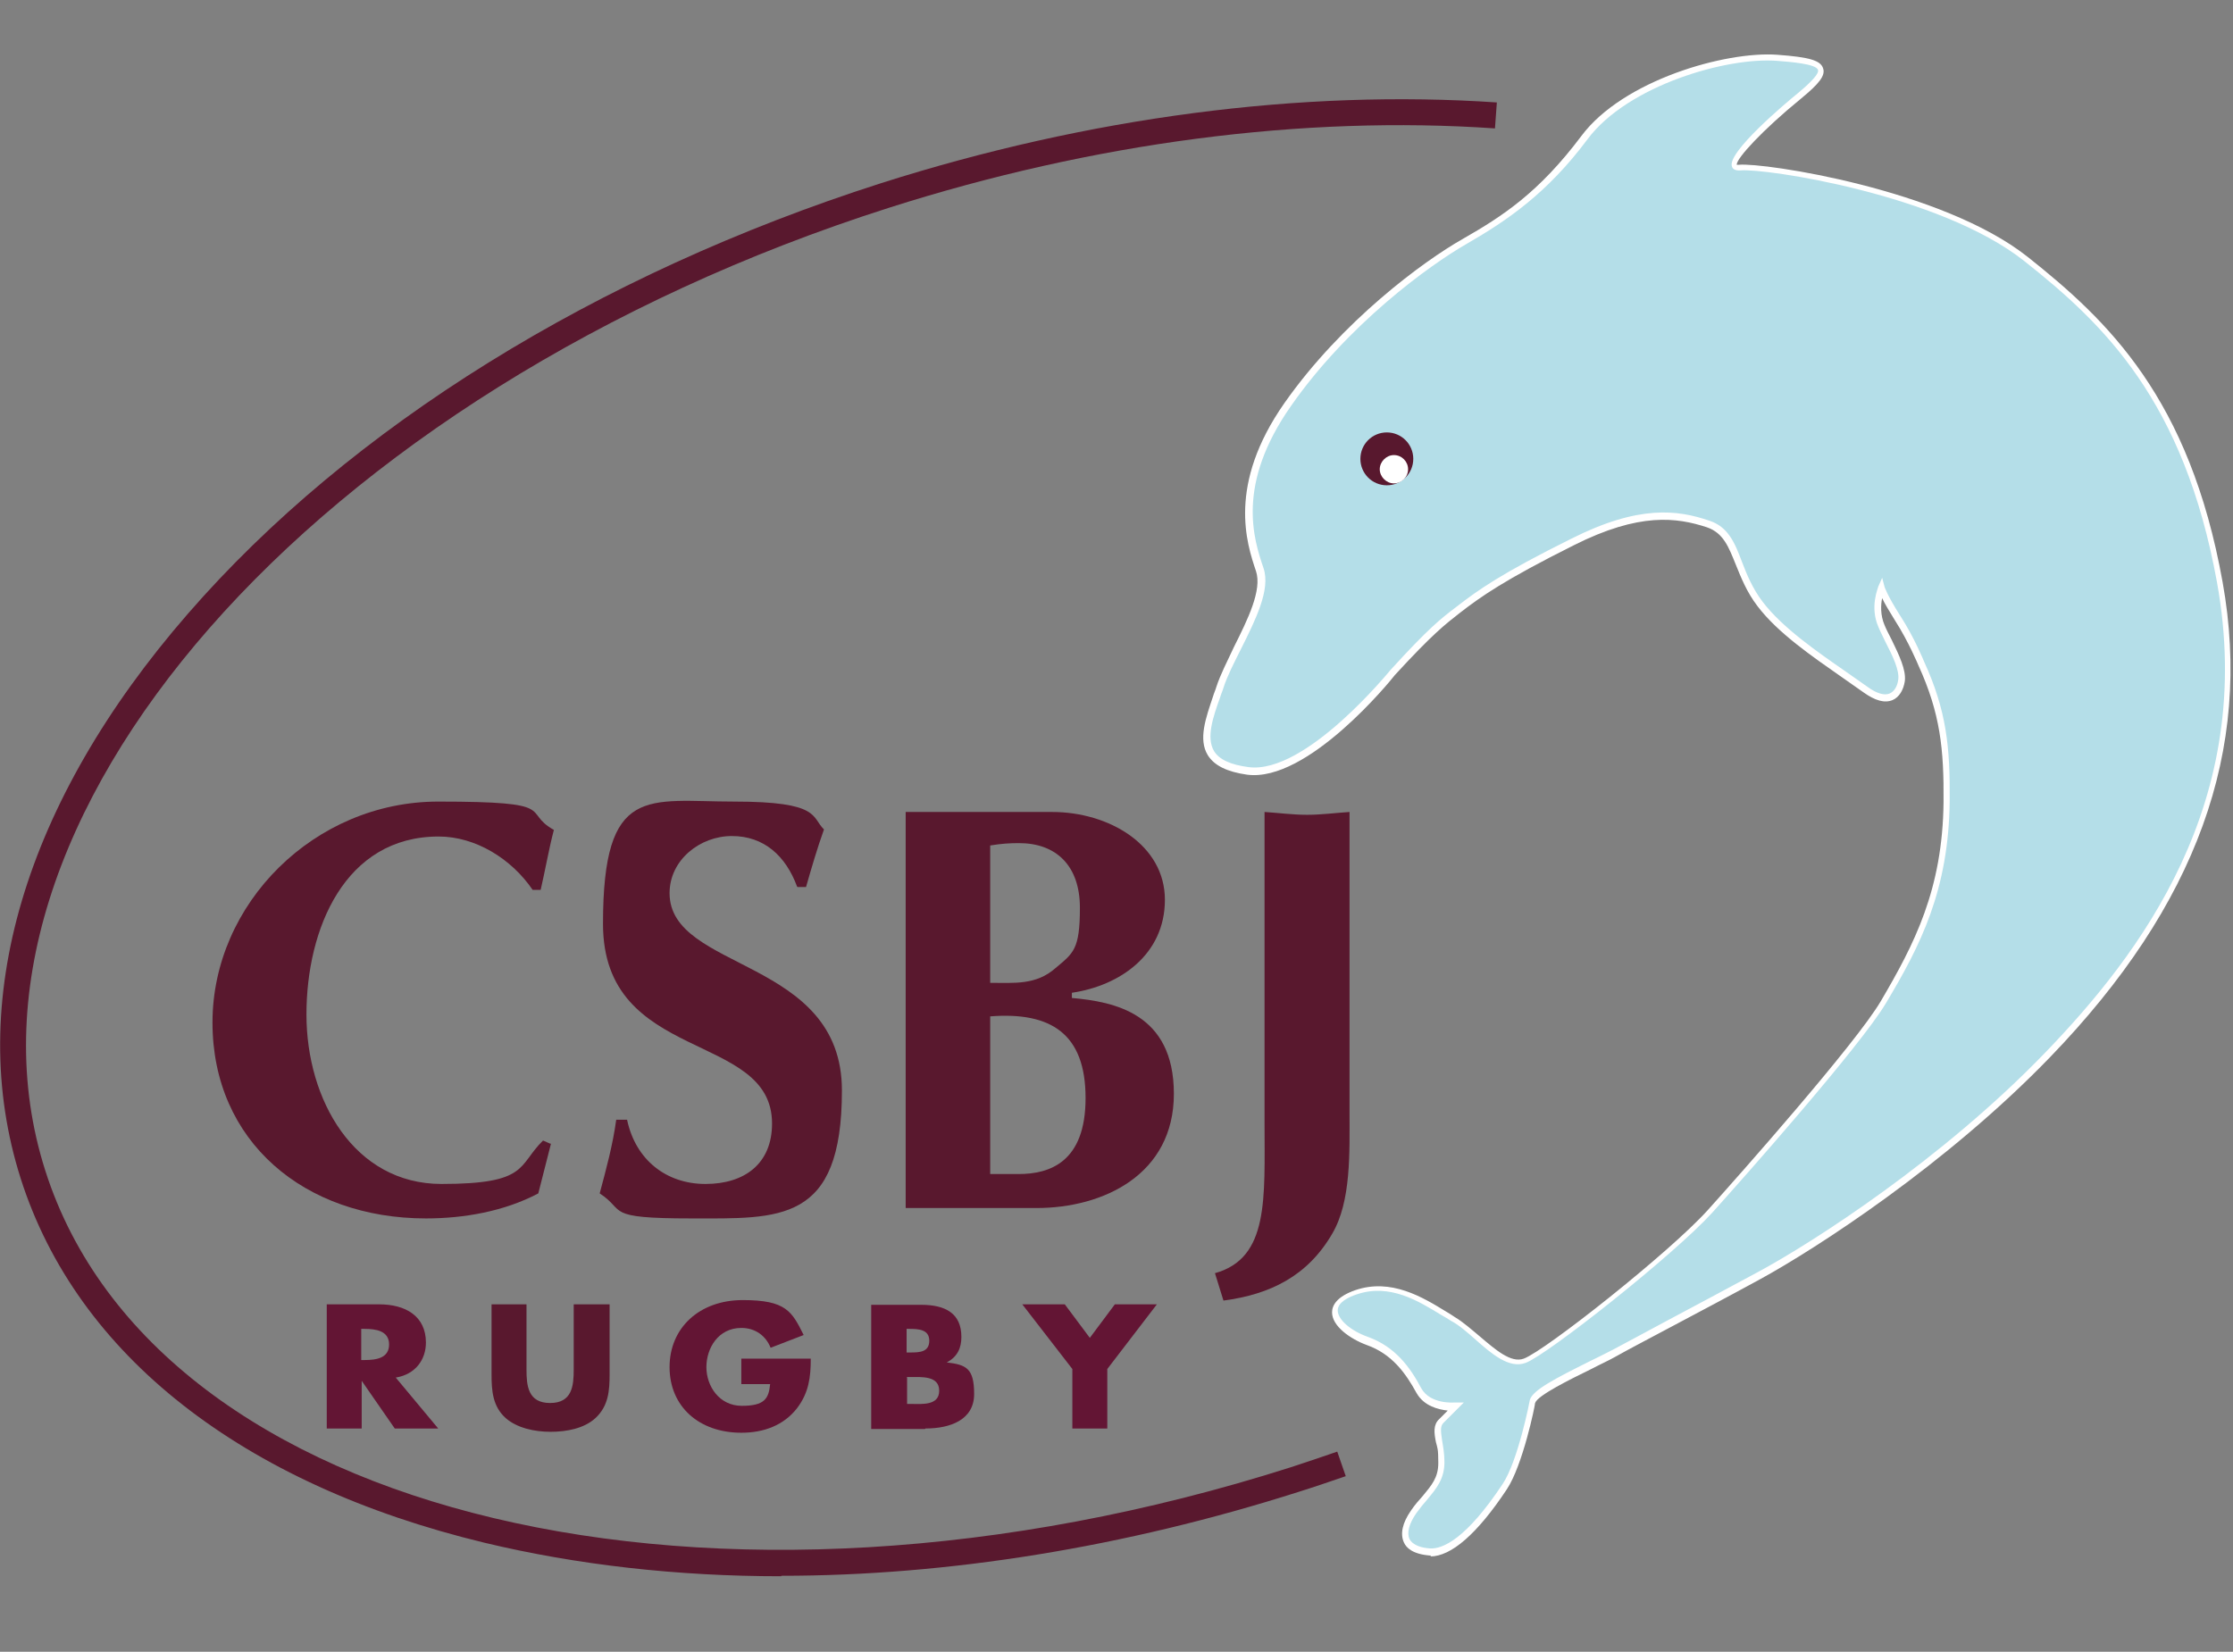
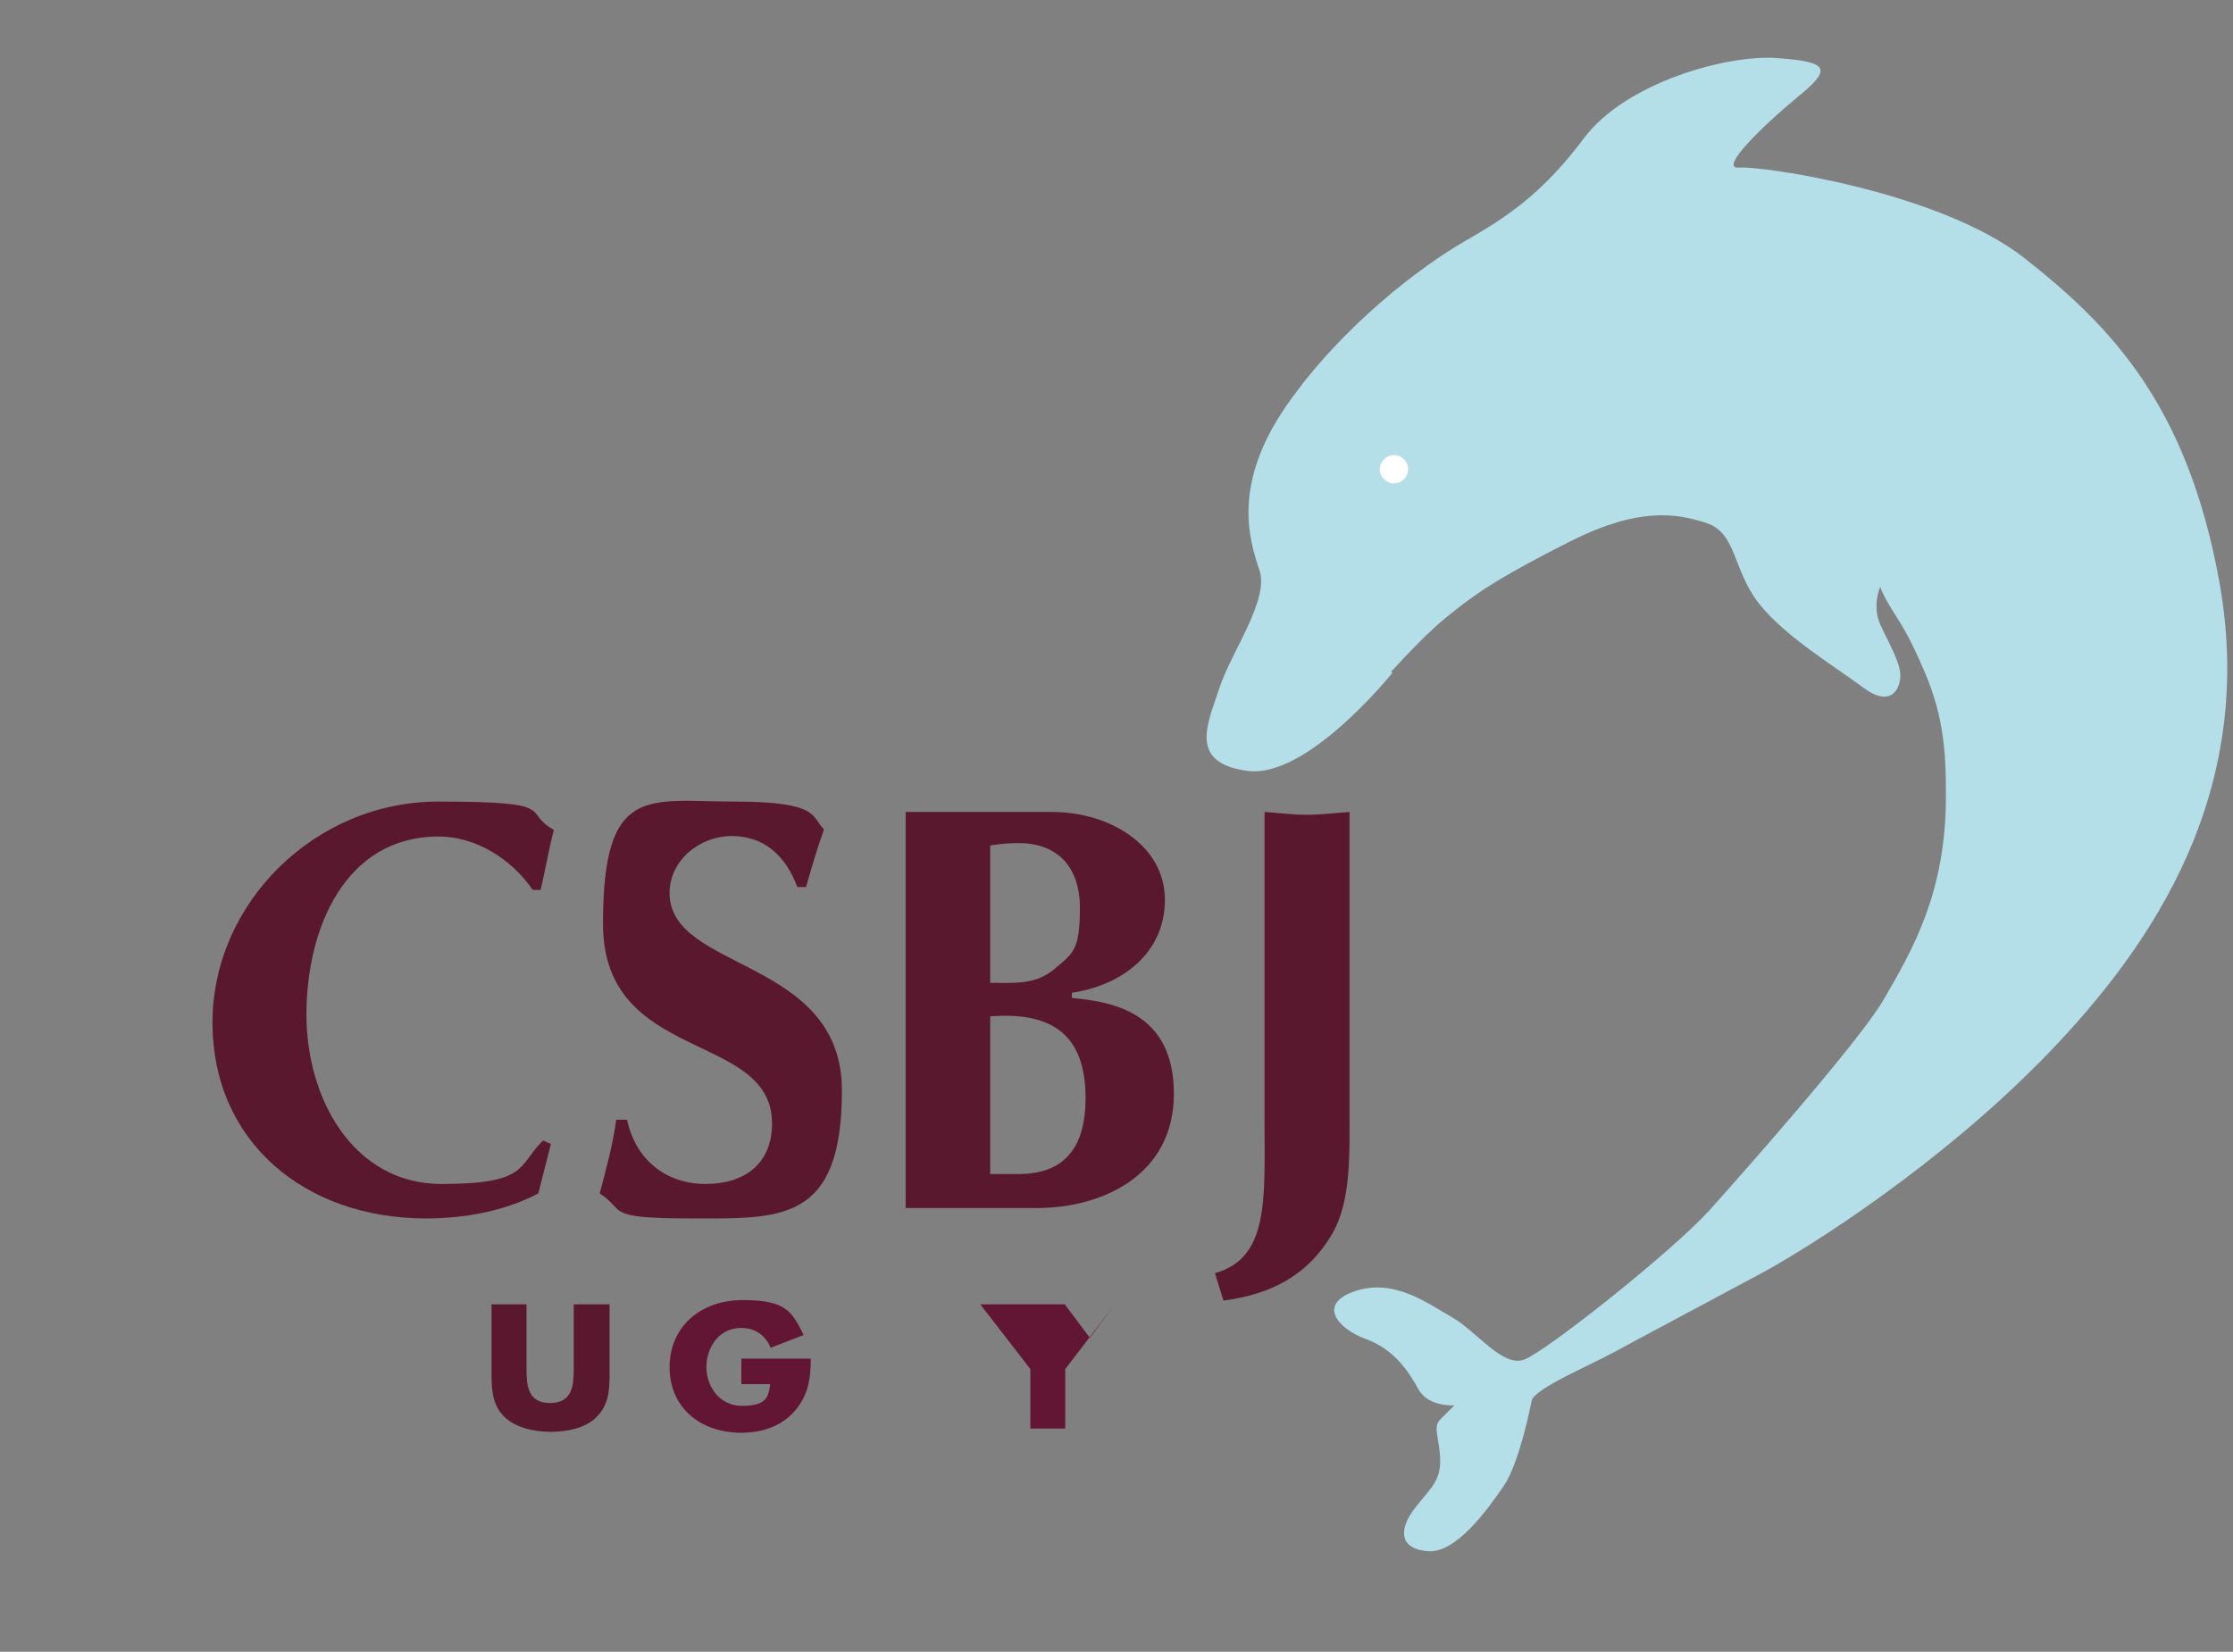
<svg xmlns="http://www.w3.org/2000/svg" xmlns:ns1="http://www.inkscape.org/namespaces/inkscape" xmlns:ns2="http://sodipodi.sourceforge.net/DTD/sodipodi-0.dtd" version="1.1" viewBox="0 0 472.9 349.9">
  <rect x="0" y="0" width="472.9" height="349.9" fill="#808080" stroke="none" />
  <defs>
    <style>
      .cls-1 {
        fill: #631534;
      }

      .cls-2 {
        fill: #58182e;
      }

      .cls-3 {
        fill: #fff;
      }

      .cls-4 {
        fill: #b4dee8;
      }

      .cls-5 {
        fill: #59182e;
      }
    </style>
  </defs>
  <g>
    <g id="Layer_4" ns1:version="1.0 (4035a4fb49, 2020-05-01)" ns2:docname="Logo Club sportif Bourgoin-Jallieu rugby (3).svg">
      <ns2:namedview id="namedview82" bordercolor="#666666" borderopacity="1" fit-margin-bottom="0" fit-margin-left="0" fit-margin-right="0" fit-margin-top="0" gridtolerance="10" guidetolerance="10" ns1:current-layer="Layer_4" ns1:cx="230.60526" ns1:cy="194.74726" ns1:pageopacity="0" ns1:pageshadow="2" ns1:window-height="1001" ns1:window-maximized="1" ns1:window-width="1920" ns1:window-x="-9" ns1:window-y="-9" ns1:zoom="1.5996608" objecttolerance="10" pagecolor="#ffffff" showgrid="false" />
      <g id="g79">
        <g id="path53">
-           <path class="cls-5" d="M165.4,333.9c-22,0-43.2-2.4-62.8-7.1-51.4-12.4-86.3-39.8-98.2-77.1-11.9-37.3.7-79.8,35.4-119.7,34.4-39.6,86.5-71.9,146.8-91.2,44-14,89.1-19.9,130.4-17.1l-.4,5.5c-40.6-2.8-85,3-128.3,16.8C66.3,82.9-13.9,174.5,9.6,248c23.5,73.6,141.8,101.7,263.8,62.8,3.1-1,6.3-2.1,9.8-3.3l1.8,5.2c-3.5,1.2-6.7,2.3-9.9,3.3-37,11.8-74.5,17.8-109.6,17.8Z" />
-         </g>
+           </g>
        <g id="path55">
          <path class="cls-5" d="M116.7,242.2l-2.7,10.6c-7.2,3.8-15.7,5.3-23.8,5.3-25.7,0-45.2-16.3-45.2-41.5s21.6-46.8,47.8-46.8,17.5,2.1,24.5,6c-1.1,4.2-1.8,8.4-2.8,12.7h-1.7c-4.5-6.6-12.1-11.3-19.9-11.3-19.9,0-28,19.6-28,37.7s10.1,35.9,28.6,35.9,16.1-3.9,21.5-9.2l1.6.7Z" />
        </g>
        <g id="path57">
          <path class="cls-5" d="M168.8,187.8c-2.4-6.5-7-10.7-13.8-10.7s-13.2,5.1-13.2,12.1c0,16.6,36.5,13.6,36.5,41.8s-13.2,27.1-31.9,27.1-13.7-1.6-19.4-5.3c1.4-5.2,2.8-10.4,3.5-15.6h2.3c1.8,8.5,8.3,13.6,16.6,13.6s14.1-4.3,14.1-12.8c0-19.7-35.8-12.6-35.8-42.3s9.5-25.9,27.8-25.9,16.3,3.3,19,5.9c-1.4,3.9-2.6,8-3.8,12.2h-1.8Z" />
        </g>
        <g id="path59">
          <path class="cls-5" d="M209.7,179.1c2.4-.4,4.2-.5,6.1-.5,7.9,0,12.9,4.8,12.9,13.7s-1.4,9.6-5.2,12.8c-4.1,3.6-8.7,3.1-13.8,3.1v-29.1ZM191.7,255.9h27.8c14.2,0,29.1-7.1,29.1-24.2s-12.7-19.5-21.6-20.3v-1.1c10.2-1.5,19.7-8.1,19.7-19.7s-11.8-18.6-23.9-18.6h-31v83.9ZM209.7,215.3c12.9-1,20.2,3.7,20.2,17.3s-7.6,16.1-14.2,16.1h-6v-33.4h0Z" />
        </g>
        <g id="path61">
          <path class="cls-5" d="M285.8,235.4c0,8.6.4,19.1-3.7,26-5.2,8.9-13.1,12.8-23,14.1l-1.8-5.8c11.5-3.2,10.5-15.8,10.5-32v-65.7c3,.2,6,.6,9,.6s6-.4,9-.6v63.5Z" />
        </g>
        <g id="path63">
-           <path class="cls-1" d="M76.5,281.5h.7c2.4,0,5.2.4,5.2,3.3s-2.7,3.3-5.2,3.3h-.7v-6.6ZM83.9,291.8c4.1-.7,6.3-3.8,6.3-7.4,0-5.6-4.3-8.1-9.9-8.1h-11.1v26.3h7.4v-10.1h0l7,10.1h9.2l-9-10.8Z" />
-         </g>
+           </g>
        <g id="path65">
          <path class="cls-5" d="M129.1,276.3v14.8c0,3.4-.2,6.7-3,9.3-2.4,2.2-6.1,2.9-9.5,2.9s-7.1-.8-9.5-2.9c-2.8-2.5-3-5.9-3-9.3v-14.8h7.4v13.8c0,3.4.3,7.1,5,7.1s5-3.7,5-7.1v-13.8h7.4Z" />
        </g>
        <g id="path67">
          <path class="cls-1" d="M171.7,287.9c0,3.8-.4,7.1-2.9,10.4-2.8,3.6-7,5.2-11.8,5.2-9,0-15.2-5.6-15.2-13.9s6.3-14.2,15.5-14.2,10.4,2.4,12.9,7.4l-7,2.7c-1-2.5-3.2-4.2-6.2-4.2-4.9,0-7.4,4.3-7.4,8.3s2.7,8.2,7.5,8.2,5.7-1.5,6-4.6h-6.1v-5.4h14.7Z" />
        </g>
        <g id="path69">
-           <path class="cls-1" d="M192,291.7h.8c2.4,0,6.1-.3,6.1,2.9s-3.7,2.8-5.9,2.8h-.9v-5.6ZM196,302.6c5.2,0,10.3-1.8,10.3-7.3s-1.7-6.2-5.8-6.7h0c2.3-1.2,3.1-3.1,3.1-5.4,0-5-3.4-6.8-8.5-6.8h-10.6v26.3h11.4ZM192,281.5h.5c2,0,4.3.1,4.3,2.5s-2,2.5-4,2.5h-.8v-5.1Z" />
-         </g>
+           </g>
        <g id="path71">
-           <path class="cls-1" d="M216.6,276.3h8.9l5.3,7.1,5.3-7.1h8.9l-10.5,13.7v12.6h-7.4v-12.6l-10.6-13.7Z" />
+           <path class="cls-1" d="M216.6,276.3h8.9l5.3,7.1,5.3-7.1l-10.5,13.7v12.6h-7.4v-12.6l-10.6-13.7Z" />
        </g>
        <g id="path73">
          <path class="cls-4" d="M294.9,142.5s-18,22.5-30.7,20.8c-12.7-1.7-8.4-10.1-5.9-17.7,2.5-7.6,10.6-18.6,8.4-24.9-2.1-6.3-5.9-18.1,5.9-35,11.8-16.9,28.7-29.5,37.6-34.6s16.5-10.1,25.3-21.9c8.9-11.8,30.4-17.7,40.9-16.9,10.6.8,11.8,2.1,4.6,8-7.2,5.9-17.3,15.6-12.7,15.2,4.6-.4,42.5,5,60.6,19.3,18.1,14.3,34.3,30.9,41.1,68.4,8,44.3-13.9,76.8-36.3,100-22.4,23.2-50.2,40.9-61.2,46.8-11,5.9-25.3,13.5-30.8,16.5-5.4,2.9-16.5,7.6-17.3,10.1,0,0-2.5,13.1-5.9,18.1s-10.1,14.3-16,13.9c-5.9-.4-6.3-4.2-3.4-8.4,3-4.2,5.9-5.9,5.9-10.6s-1.7-7.2,0-8.9l3-3s-5.5.4-7.6-3.4c-2.1-3.8-5.1-8.4-11-10.6-5.9-2.1-10.7-7.4-2.4-10.2,8.3-2.8,15.5,2.7,20.6,5.6s10.6,10.6,15.2,8.9c4.6-1.7,31.2-22.8,39.2-31.6,8-8.9,31.6-35.7,36.7-44.3,6.7-11.4,13.2-23.1,13.4-42.6.1-11.4-.7-19-5.4-29.2,0,0-2.1-5.1-5.1-9.7-3-4.6-3.4-6.3-3.4-6.3,0,0-1.8,3.9,0,8,1.8,4,4.7,8.6,4.2,11.6-.4,3-2.7,5.5-7.6,1.9-6-4.5-16.9-11-22.4-18.1s-4.6-14.8-11-16.9-14.3-3.4-28.7,3.8c-14.3,7.2-19.5,10.7-24.2,14.4-3.3,2.6-5.9,4.6-13.9,13.3h0Z" />
-           <path class="cls-3" d="M303.1,329.5c-.1,0-.3,0-.4,0-3.5-.3-4.9-1.6-5.4-2.8-.8-1.8-.3-4.1,1.5-6.7.8-1.2,1.7-2.2,2.5-3.1,1.9-2.3,3.3-3.9,3.3-7s-.2-3.2-.5-4.4c-.4-2-.6-3.7.7-4.9l1.8-1.8c-1.9-.2-5-.9-6.6-3.7-2.3-4.2-5.2-8.3-10.6-10.2-3.5-1.3-7.3-4-7.3-6.9,0-1.4.9-3.3,4.9-4.7,7.6-2.6,14.3,1.5,19.2,4.5.7.4,1.3.8,1.9,1.2,1.7,1,3.5,2.6,5.3,4.1,3.3,2.8,6.6,5.7,9.3,4.7,4.6-1.7,31-22.6,39-31.5,6.4-7.1,31.3-35.2,36.6-44.2,7.1-12.1,13.1-23.6,13.3-42.2.1-11.2-.7-18.8-5.3-28.9,0,0-2.1-5.1-5-9.6-1.3-2.1-2.2-3.6-2.7-4.7-.3,1.4-.4,3.6.5,5.7.4,1,1,2.1,1.5,3.1,1.6,3.3,3.1,6.4,2.8,8.8-.3,1.9-1.2,3.4-2.6,4-1.7.7-3.7.1-6.1-1.6-1.4-1-3-2.1-4.7-3.3-6-4.2-13.5-9.3-17.8-15-2.3-3-3.5-6.1-4.6-8.8-1.5-3.7-2.6-6.7-6.1-7.9-6.4-2.1-14.3-3.2-28.2,3.8-14.8,7.4-19.7,10.9-24.1,14.3-3.2,2.5-5.8,4.5-13.8,13.2-.9,1.2-18.5,22.8-31.3,21.1-4.2-.6-6.9-1.9-8.3-4.1-2.1-3.4-.4-8,1.1-12.5.2-.7.5-1.3.7-2,.8-2.5,2.3-5.4,3.7-8.4,3-6,6-12.1,4.7-16.1-2-5.9-6.1-18.3,6-35.6,12.2-17.4,29.5-30.1,37.8-34.8,8.4-4.8,16.1-9.8,25.1-21.8,8.8-11.8,30.5-18,41.5-17.2,6.8.5,9.2,1.2,9.7,2.9.5,1.5-.8,3.2-4.7,6.4-8.2,6.7-13.7,12.7-13.6,14,0,0,0,0,.2,0,0,0,.2,0,.3,0,5.1-.5,42.9,5.1,61.1,19.5,17,13.5,34.3,29.9,41.3,68.9,6.4,35.6-5.5,68.5-36.5,100.6-22.1,22.9-49.8,40.7-61.3,47-6.2,3.4-13.6,7.3-19.8,10.6-4.7,2.5-8.7,4.6-11,5.9-1.4.8-3.2,1.6-5.1,2.6-4.5,2.2-11.4,5.6-11.9,7.2,0,.5-2.6,13.2-6,18.3-6.3,9.5-11.8,14.2-16.2,14.2ZM310,297.1l-4.3,4.3c-.7.7-.6,1.7-.3,3.7.2,1.2.5,2.8.5,4.6,0,3.6-1.7,5.6-3.6,7.9-.8.9-1.6,1.9-2.4,3-1.5,2.2-2,4.1-1.4,5.4.7,1.4,2.7,1.9,4.3,2,2.7.2,7.7-2,15.4-13.6,3.3-4.9,5.8-17.8,5.8-17.9.7-2.1,5.4-4.5,12.6-8.1,1.9-.9,3.6-1.8,5-2.5,2.4-1.3,6.4-3.4,11-5.9,6.2-3.3,13.5-7.2,19.8-10.6,11.5-6.2,39.1-23.9,61-46.7,19.5-20.3,44.6-52.7,36.1-99.4-7-38.5-24-54.7-40.8-68-17.9-14.2-55.1-19.7-60.1-19.2-1.2.1-1.7-.4-1.8-.8-1.2-2.9,11.4-13.5,14-15.6,3-2.5,4.5-4.2,4.2-4.9-.4-1.3-6.1-1.7-8.5-1.9-10.7-.9-31.8,5.2-40.3,16.6s-17,17.2-25.5,22.1c-8.2,4.7-25.3,17.2-37.3,34.4-11.7,16.7-7.9,28.2-5.8,34.4,1.5,4.5-1.7,10.9-4.8,17.1-1.5,3-2.9,5.7-3.7,8.2-.2.7-.5,1.3-.7,2-1.5,4.2-3,8.5-1.3,11.4,1.1,1.8,3.5,2.9,7.3,3.4,12.1,1.6,29.9-20.4,30.1-20.6h0c8.1-8.9,10.7-10.9,14-13.4,4.5-3.5,9.4-7,24.3-14.4,14.3-7.2,22.5-6.1,29.2-3.8,4,1.3,5.4,4.7,6.9,8.7,1,2.6,2.2,5.6,4.4,8.5,4.2,5.5,11.6,10.6,17.5,14.7,1.7,1.2,3.3,2.3,4.7,3.3,1.9,1.4,3.6,1.9,4.7,1.4.9-.4,1.6-1.4,1.8-2.9.3-2-1.2-5.1-2.7-8-.5-1.1-1.1-2.2-1.5-3.2-1.9-4.3,0-8.4,0-8.6l.8-1.8.5,1.9s.5,1.7,3.3,6.1c3,4.6,5.1,9.8,5.1,9.8,4.7,10.3,5.5,18,5.4,29.4-.2,19-6.2,30.7-13.5,42.9-5.4,9.1-30.4,37.3-36.8,44.4-8.1,8.9-34.9,30.1-39.5,31.8-3.5,1.3-7.2-1.9-10.7-5-1.7-1.5-3.4-3-5.1-3.9-.6-.4-1.3-.8-2-1.2-4.9-3-11-6.8-18-4.4-1.8.6-4,1.7-4,3.4,0,1.9,2.7,4.3,6.4,5.6,5.8,2.1,8.9,6.4,11.3,10.9,1.9,3.4,6.9,3,6.9,3h1.8Z" />
        </g>
        <g id="path75">
-           <path class="cls-2" d="M299.3,97.2c0,3.1-2.5,5.6-5.6,5.6s-5.6-2.5-5.6-5.6,2.5-5.6,5.6-5.6,5.6,2.5,5.6,5.6Z" />
-         </g>
+           </g>
        <g id="path77">
          <path class="cls-3" d="M298.2,99.4c0,1.7-1.4,3-3,3s-3-1.4-3-3,1.4-3,3-3c1.7,0,3,1.4,3,3Z" />
        </g>
      </g>
    </g>
  </g>
</svg>